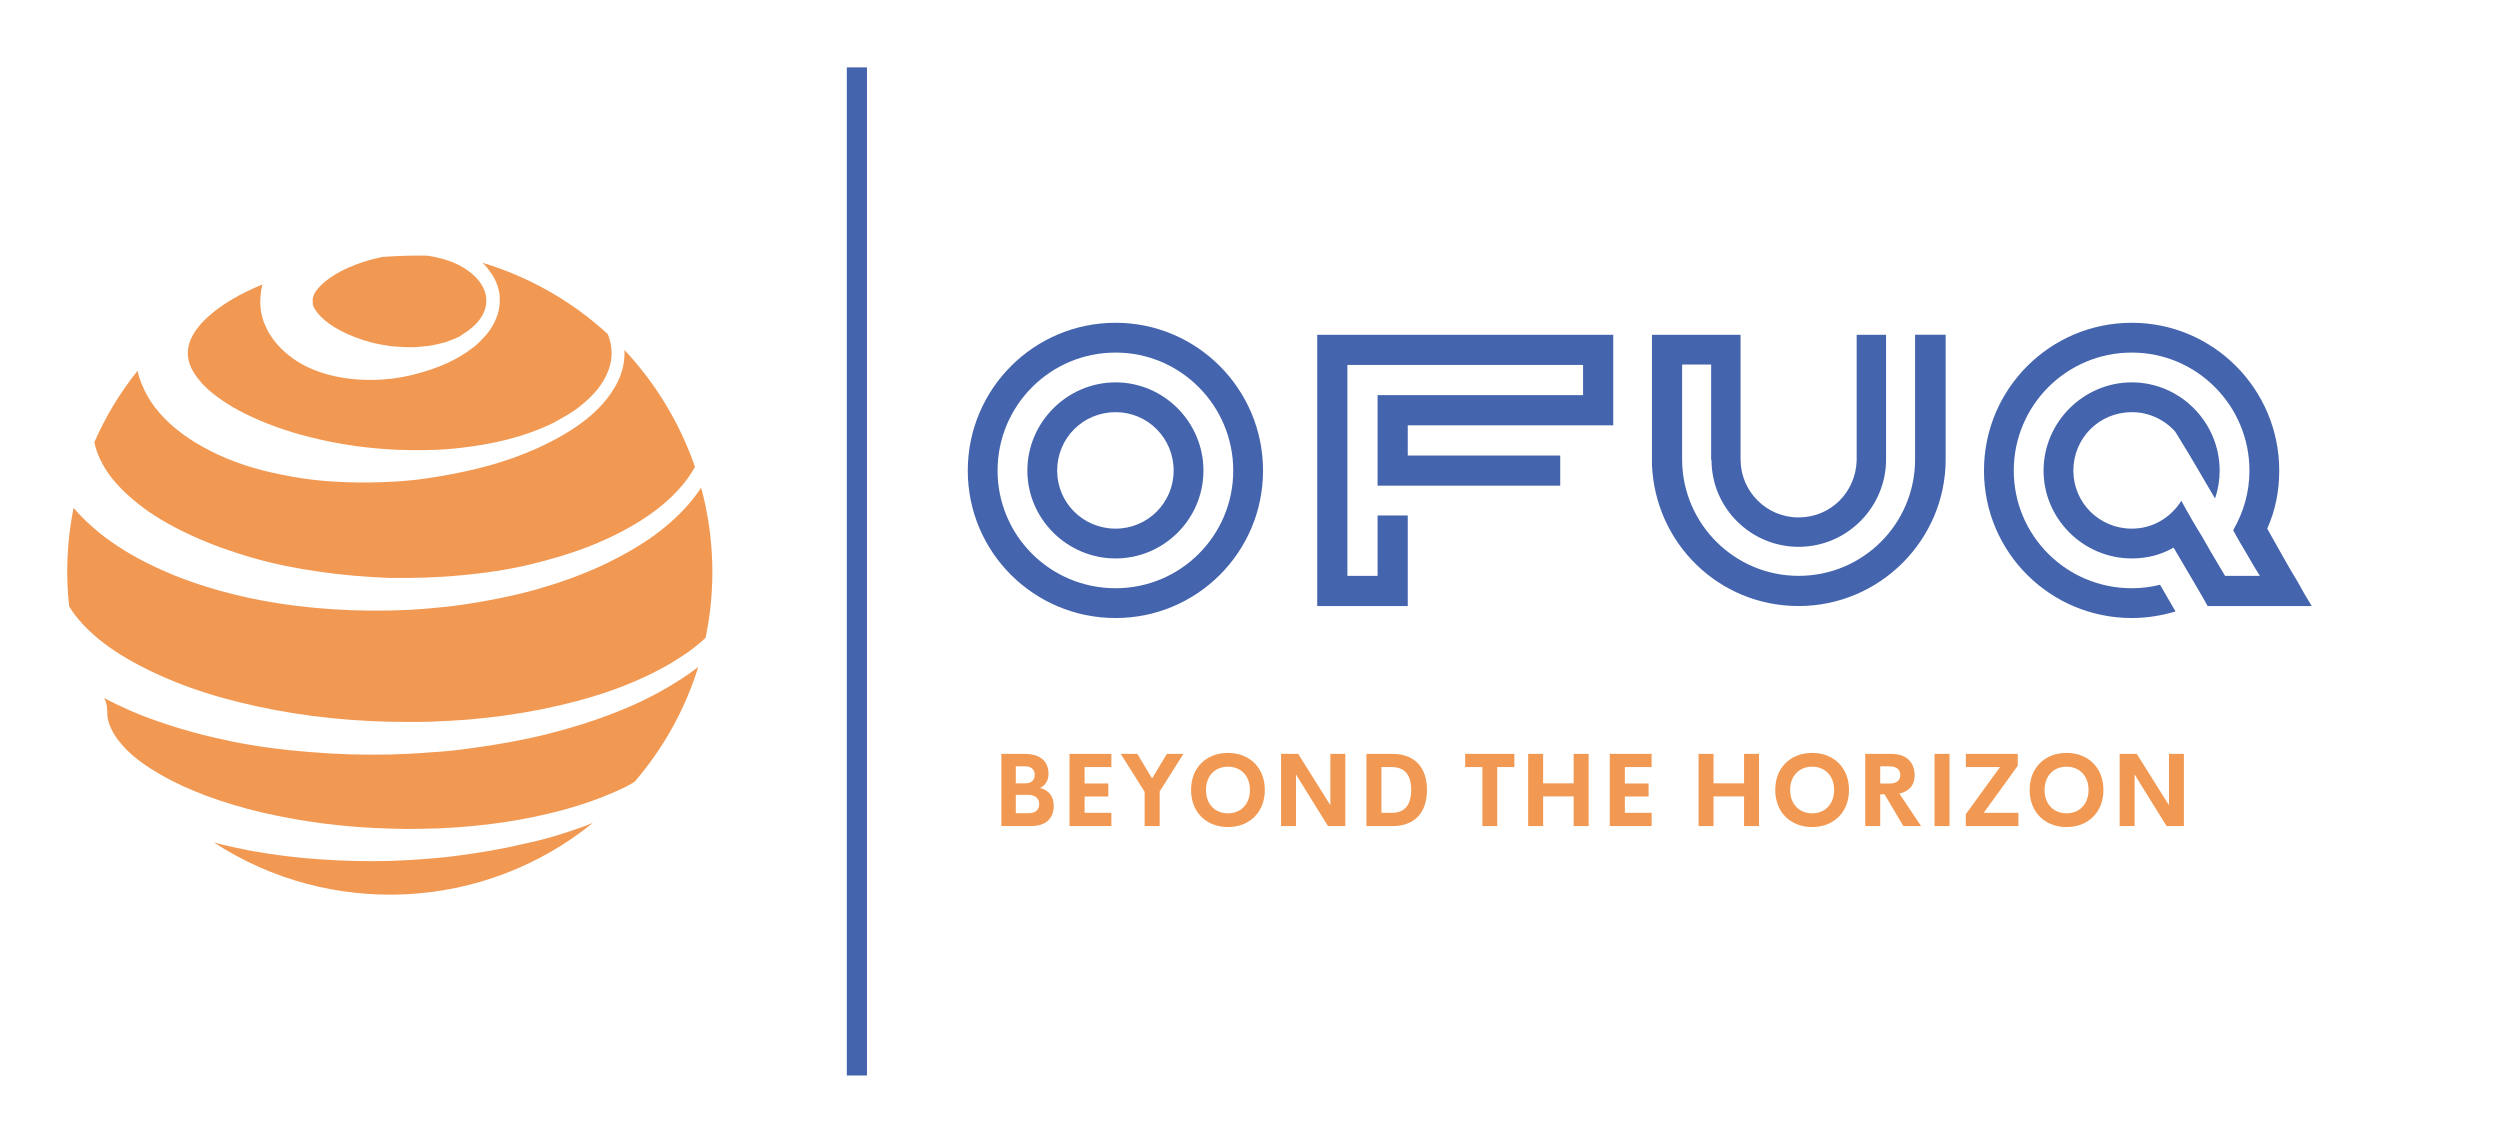
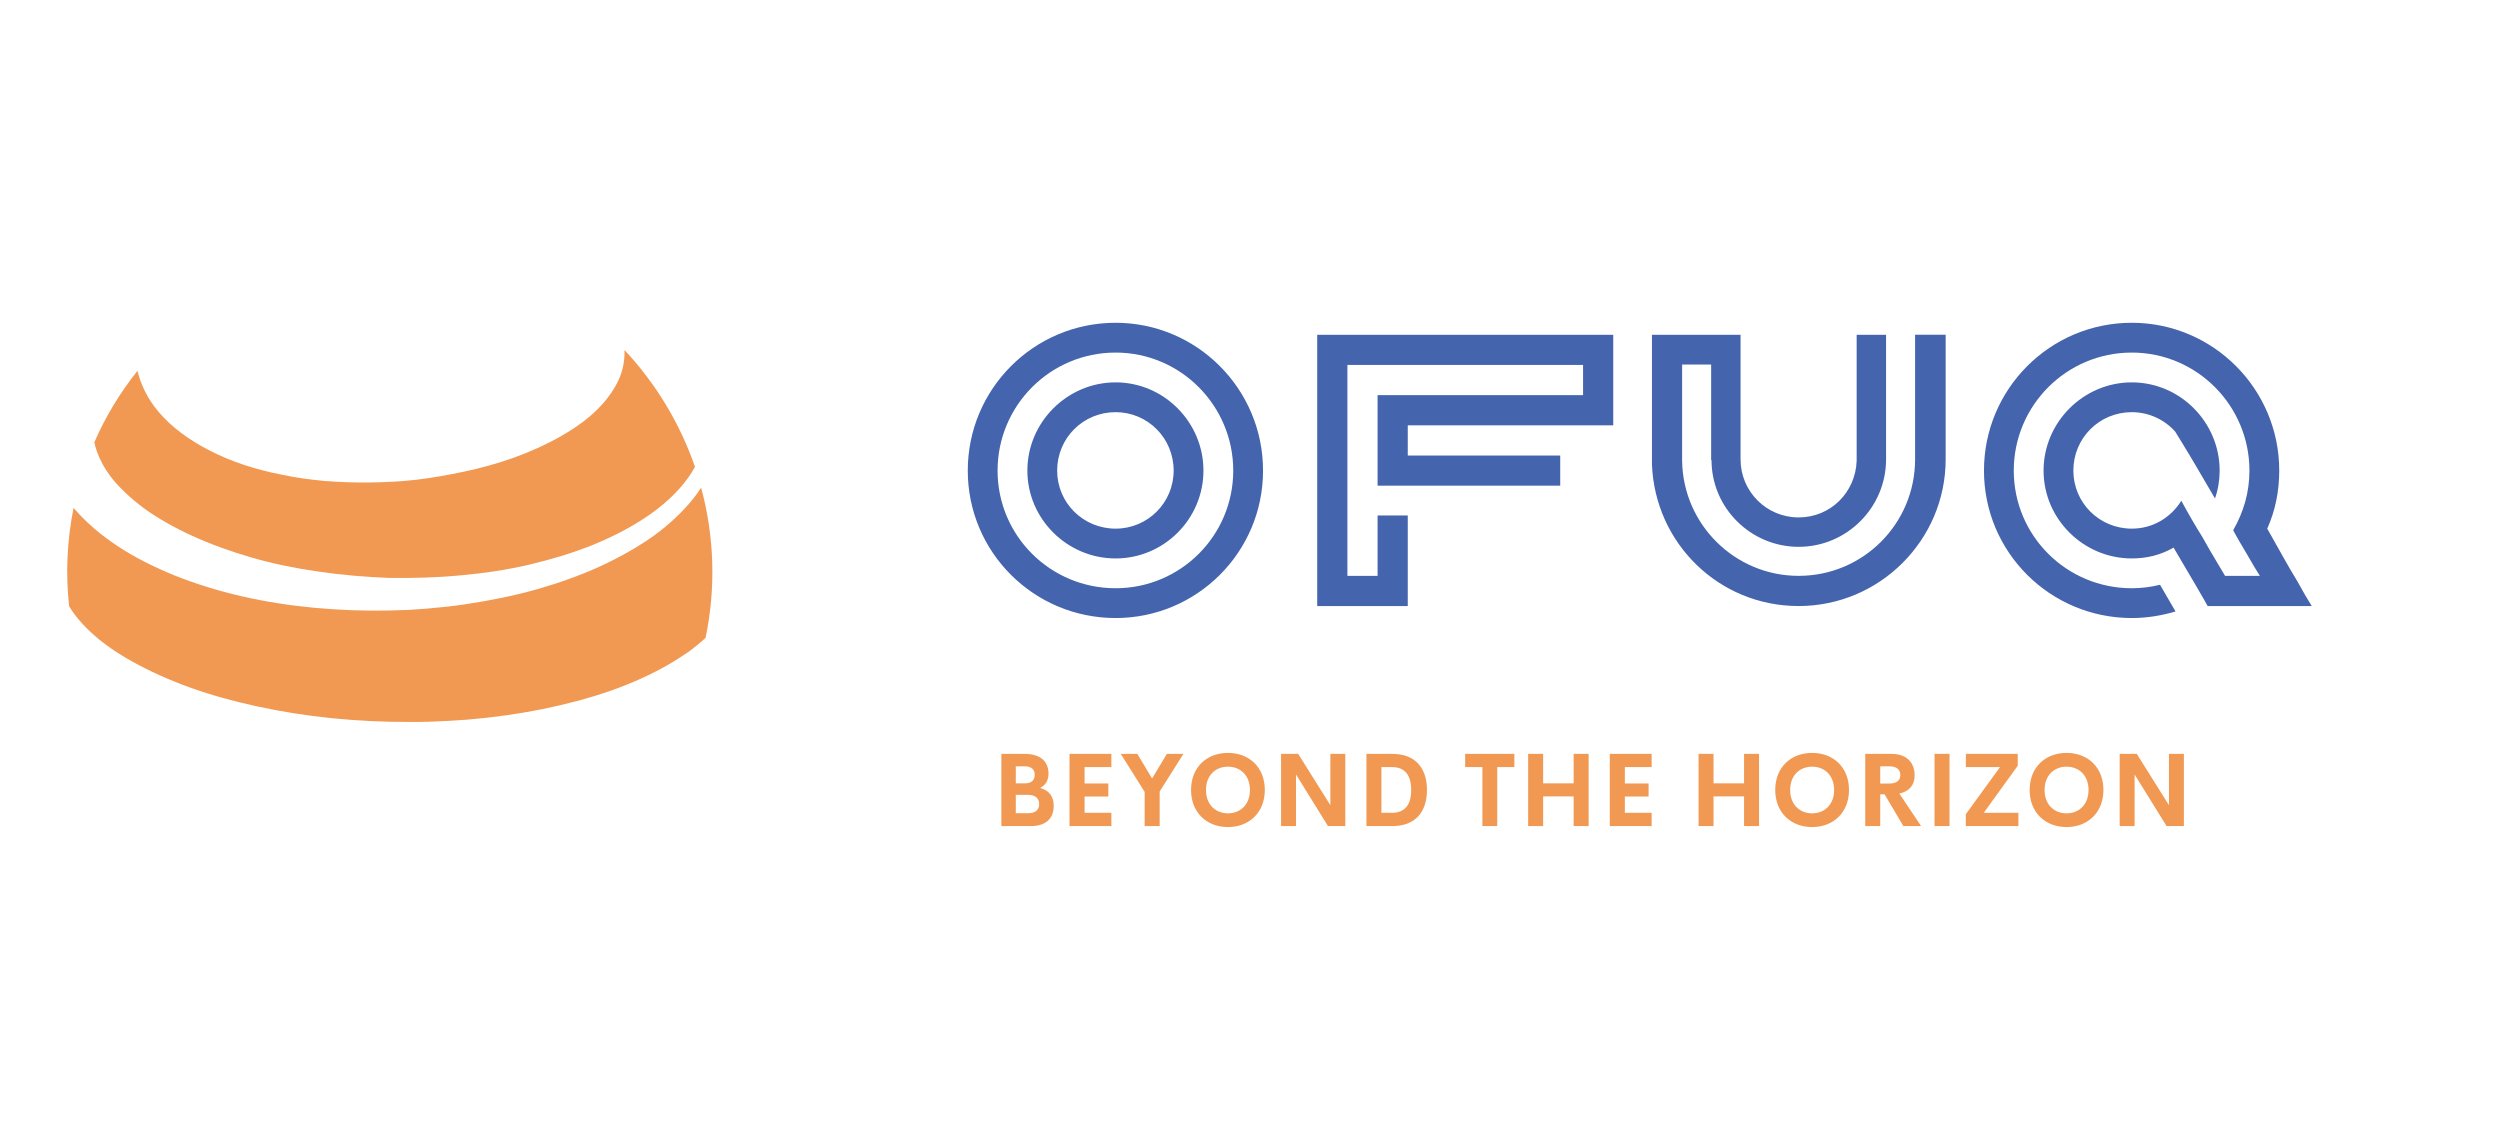
<svg xmlns="http://www.w3.org/2000/svg" version="1.1" width="105" height="48" viewBox="0 0 3170.455 1448.864">
  <g transform="scale(8.523) translate(10, 10)">
    <defs id="SvgjsDefs1015" />
    <g id="SvgjsG1016" featureKey="symbolFeature-0" transform="matrix(28.644,0,0,28.644,-23.601,3.957)" fill="#f19953">
      <g>
        <path d="M3.814,2.209c-0.077,0.05-0.167,0.096-0.266,0.136C3.45,2.384,3.341,2.417,3.228,2.444S2.994,2.489,2.872,2.5   C2.811,2.506,2.749,2.51,2.687,2.512C2.655,2.513,2.625,2.513,2.594,2.514l-0.096,0C2.376,2.509,2.25,2.499,2.13,2.481   C2.01,2.464,1.892,2.44,1.782,2.408c-0.111-0.032-0.215-0.07-0.309-0.113S1.294,2.204,1.224,2.153   c-0.07-0.052-0.126-0.105-0.167-0.156C1.017,1.946,0.993,1.898,0.979,1.859c-0.003-0.01-0.006-0.02-0.009-0.028   C0.968,1.823,0.967,1.815,0.965,1.809c0.057-0.131,0.132-0.256,0.224-0.371c0,0,0,0,0,0C1.203,1.497,1.236,1.58,1.302,1.655   C1.366,1.73,1.457,1.798,1.566,1.853c0.108,0.056,0.235,0.098,0.375,0.125c0.07,0.015,0.143,0.025,0.218,0.032   c0.076,0.006,0.154,0.009,0.233,0.008c0.04,0,0.08-0.002,0.122-0.004c0.02-0.001,0.039-0.002,0.06-0.004s0.042-0.004,0.063-0.006   C2.72,1.994,2.804,1.979,2.889,1.961C2.973,1.943,3.058,1.92,3.142,1.89C3.183,1.875,3.225,1.858,3.266,1.84   c0.041-0.019,0.082-0.039,0.122-0.062c0.079-0.045,0.156-0.099,0.219-0.17c0.031-0.036,0.059-0.075,0.08-0.12   s0.032-0.094,0.032-0.144c0-0.005,0-0.01,0-0.014C3.887,1.51,4.009,1.717,4.085,1.937c-0.02,0.036-0.046,0.075-0.081,0.113   C3.956,2.104,3.892,2.159,3.814,2.209z" />
        <path d="M3.937,2.97C3.85,3.019,3.75,3.064,3.641,3.102C3.531,3.14,3.413,3.171,3.289,3.196S3.035,3.239,2.903,3.25   C2.836,3.255,2.77,3.259,2.702,3.261c-0.034,0.001-0.066,0.001-0.1,0.001L2.499,3.261C2.366,3.258,2.23,3.248,2.099,3.231   C1.968,3.214,1.84,3.19,1.719,3.16c-0.122-0.03-0.236-0.066-0.341-0.109c-0.104-0.042-0.199-0.09-0.279-0.14   c-0.041-0.025-0.077-0.052-0.11-0.078C0.957,2.806,0.928,2.78,0.904,2.753c-0.03-0.032-0.053-0.063-0.07-0.092   C0.815,2.492,0.823,2.319,0.857,2.15c0.002,0.003,0.005,0.006,0.008,0.009C0.925,2.228,1,2.292,1.088,2.35s0.188,0.108,0.296,0.152   C1.492,2.545,1.608,2.581,1.73,2.609c0.122,0.028,0.249,0.048,0.378,0.06s0.26,0.017,0.393,0.014L2.597,2.68   C2.63,2.677,2.664,2.676,2.696,2.673C2.761,2.667,2.826,2.661,2.89,2.651C3.018,2.632,3.142,2.607,3.26,2.574   C3.379,2.54,3.491,2.5,3.594,2.453c0.103-0.048,0.197-0.101,0.278-0.159c0.081-0.059,0.148-0.123,0.2-0.187   c0.017-0.021,0.032-0.042,0.045-0.062c0.069,0.255,0.077,0.522,0.023,0.78C4.116,2.848,4.087,2.871,4.057,2.894   C4.02,2.919,3.98,2.946,3.937,2.97z" />
-         <path d="M3.652,1.345c0,0.08-0.04,0.157-0.098,0.217c-0.028,0.03-0.061,0.057-0.095,0.082C3.424,1.667,3.387,1.688,3.35,1.708   c-0.153,0.075-0.32,0.112-0.481,0.13c-0.081,0.01-0.161,0.013-0.24,0.012c-0.019,0-0.038,0-0.057-0.001   c-0.019,0-0.04-0.001-0.059-0.002C2.476,1.845,2.437,1.842,2.4,1.838C2.327,1.831,2.256,1.819,2.188,1.806   C2.121,1.792,2.056,1.776,1.996,1.758C1.875,1.721,1.77,1.676,1.687,1.628C1.604,1.58,1.542,1.528,1.507,1.483   C1.471,1.438,1.458,1.403,1.454,1.38c-0.001-0.005,0-0.007-0.001-0.01L1.451,1.369c0,0,0-0.003,0-0.005c0-0.003,0-0.006,0-0.009   c0-0.004,0-0.008,0-0.011c0-0.001,0-0.003,0-0.008c0-0.006,0.001-0.014,0.003-0.025c0.005-0.023,0.017-0.058,0.053-0.103   c0.036-0.045,0.097-0.097,0.18-0.145c0.044-0.026,0.096-0.051,0.152-0.074C1.835,1.001,1.833,1.013,1.831,1.023   C1.827,1.057,1.827,1.076,1.827,1.076l0,0.011c0,0,0.001,0.011,0.002,0.031c0.002,0.015,0.008,0.044,0.017,0.069   c0.009,0.021,0.02,0.047,0.036,0.07c0.031,0.048,0.078,0.094,0.134,0.13S2.14,1.45,2.213,1.466s0.151,0.022,0.233,0.018   c0.01,0,0.021-0.001,0.03-0.002L2.491,1.48l0.008,0c-0.002,0,0.004,0,0.003,0h0.001l0.002-0.001h0.003   c0.02-0.003,0.037-0.005,0.058-0.009c0.044-0.008,0.085-0.019,0.126-0.032c0.083-0.026,0.166-0.063,0.239-0.12   c0.01-0.006,0.018-0.015,0.026-0.022l0.013-0.012l0.012-0.013c0.017-0.016,0.032-0.036,0.045-0.056   c0.026-0.041,0.044-0.09,0.044-0.141L3.07,1.041c-0.002-0.013-0.006-0.026-0.009-0.04C3.057,0.989,3.052,0.978,3.047,0.966   C3.042,0.956,3.035,0.945,3.029,0.935c-0.014-0.02-0.028-0.04-0.045-0.056L2.982,0.877c0.235,0.071,0.458,0.194,0.65,0.37   C3.645,1.279,3.652,1.312,3.652,1.345z" />
-         <path d="M2.141,3.976c0.119,0.008,0.238,0.011,0.36,0.008L2.589,3.98c0.03-0.002,0.061-0.003,0.09-0.006   c0.06-0.004,0.119-0.01,0.177-0.018c0.117-0.015,0.232-0.035,0.341-0.061C3.307,3.872,3.412,3.84,3.509,3.804   C3.524,3.798,3.54,3.792,3.555,3.786C2.987,4.247,2.188,4.281,1.586,3.888c0.067,0.018,0.137,0.033,0.208,0.046   C1.907,3.954,2.023,3.968,2.141,3.976z" />
-         <path d="M2.1,1.096C2.1,1.096,2.1,1.097,2.1,1.096l0-0.001c0-0.009-0.001-0.016-0.001-0.021c0-0.001,0-0.003,0-0.008   C2.099,1.063,2.1,1.06,2.101,1.055c0.003-0.005,0.003-0.011,0.008-0.02C2.118,1.02,2.135,0.998,2.164,0.974   c0.028-0.023,0.069-0.049,0.118-0.071c0.013-0.005,0.026-0.01,0.039-0.016c0.013-0.005,0.027-0.01,0.042-0.015   c0.014-0.004,0.03-0.009,0.045-0.013c0.015-0.003,0.028-0.007,0.045-0.011c0.004,0,0.009-0.001,0.013-0.002   c0.075-0.005,0.152-0.008,0.231-0.006c0.027,0.004,0.053,0.01,0.08,0.017c0.01,0.003,0.018,0.006,0.027,0.009   c0.009,0.003,0.018,0.006,0.027,0.01l0.026,0.012l0.025,0.014c0.065,0.038,0.12,0.101,0.119,0.172c0,0.035-0.013,0.069-0.035,0.098   c-0.022,0.03-0.052,0.054-0.084,0.074L2.858,1.262L2.832,1.273c-0.009,0.004-0.018,0.007-0.027,0.01S2.788,1.291,2.778,1.292   c-0.037,0.01-0.074,0.018-0.111,0.02C2.63,1.317,2.593,1.316,2.56,1.314C2.543,1.313,2.522,1.311,2.504,1.31   C2.488,1.307,2.472,1.304,2.456,1.302C2.39,1.29,2.331,1.27,2.282,1.248s-0.09-0.047-0.118-0.071   C2.135,1.153,2.118,1.131,2.109,1.115C2.104,1.108,2.104,1.102,2.1,1.096L2.1,1.096L2.1,1.096C2.102,1.096,2.101,1.095,2.1,1.096   L2.1,1.096L2.1,1.096z" />
-         <path d="M3.473,3.698C3.379,3.727,3.278,3.751,3.172,3.77s-0.217,0.032-0.33,0.04c-0.056,0.004-0.113,0.006-0.17,0.007   c-0.029,0.001-0.057,0-0.085,0.001L2.499,3.816c-0.113-0.003-0.229-0.012-0.34-0.026c-0.111-0.014-0.22-0.034-0.324-0.058   c-0.103-0.024-0.201-0.054-0.29-0.087c-0.09-0.034-0.171-0.071-0.24-0.112C1.236,3.494,1.178,3.451,1.136,3.41   C1.094,3.368,1.067,3.329,1.053,3.298c-0.015-0.03-0.019-0.058-0.02-0.064c0,0,0-0.01-0.001-0.014c0-0.005,0-0.009,0-0.013   c0-0.007-0.001-0.01-0.001-0.01c0-0.021-0.006-0.041-0.015-0.059C1.103,3.184,1.198,3.226,1.299,3.26   c0.117,0.041,0.243,0.075,0.374,0.102S1.94,3.407,2.08,3.418C2.218,3.43,2.358,3.434,2.501,3.431l0.104-0.004   C2.64,3.425,2.676,3.423,2.71,3.42C2.78,3.416,2.85,3.409,2.918,3.399c0.137-0.018,0.271-0.042,0.4-0.074   c0.128-0.032,0.25-0.071,0.363-0.116c0.113-0.044,0.216-0.097,0.307-0.154c0.041-0.025,0.079-0.052,0.114-0.079   c-0.066,0.214-0.176,0.417-0.33,0.596C3.759,3.581,3.744,3.589,3.729,3.597C3.653,3.635,3.566,3.669,3.473,3.698z" />
      </g>
    </g>
    <g id="SvgjsG1017" featureKey="textGroupContainer" transform="matrix(1,0,0,1,351,0)" fill="#4464ad">
      <rect y="0" height="1" width="1" opacity="0" />
-       <rect y="0" x="-235" width="3" height="150" />
    </g>
    <g id="SvgjsG1018" featureKey="nameFeature-0" transform="matrix(2.879,0,0,2.879,134,22.567)" fill="#4464ad">
      <path d="M7.64 5.36 c4.2 0 7.62 3.42 7.62 7.64 s-3.42 7.62 -7.62 7.62 c-4.22 0 -7.64 -3.4 -7.64 -7.62 s3.42 -7.64 7.64 -7.64 z M7.64 19.08 c3.36 0 6.08 -2.72 6.08 -6.08 s-2.72 -6.1 -6.08 -6.1 c-3.38 0 -6.1 2.74 -6.1 6.1 s2.72 6.08 6.1 6.08 z M7.64 8.44 c2.5 0 4.54 2.06 4.54 4.56 s-2.04 4.54 -4.54 4.54 s-4.56 -2.04 -4.56 -4.54 s2.06 -4.56 4.56 -4.56 z M7.64 16 c1.66 0 3 -1.34 3 -3 c0 -1.68 -1.34 -3.02 -3 -3.02 c-1.68 0 -3.02 1.34 -3.02 3.02 c0 1.66 1.34 3 3.02 3 z M33.36 5.98 l0 4.68 l-10.62 0 l0 1.56 l7.88 0 l0 1.56 l-9.44 0 l0 -4.68 l10.62 0 l0 -1.56 l-12.18 0 l0 10.9 l1.56 0 l0 -3.12 l1.56 0 l0 4.68 l-4.68 0 l0 -14.02 l15.3 0 z M50.54 5.98 l0 6.44 c0 4.16 -3.4 7.58 -7.6 7.58 c-4.12 0 -7.42 -3.24 -7.58 -7.32 l0 -6.7 l4.58 0 l0 6.44 c0 1.66 1.34 3 3 3 s2.94 -1.3 3 -2.92 l0 -6.52 l1.52 0 l0 6.44 c0 2.48 -2.02 4.52 -4.52 4.52 c-2.46 0 -4.5 -2 -4.5 -4.48 l-0.02 0 l0 -4.94 l-1.5 0 l0 5 c0.06 3.28 2.74 5.92 6.02 5.92 c3.34 0 6.02 -2.7 6.02 -6.02 l0 -6.44 l1.58 0 z  M60.16 9.98 c-1.68 0 -3.02 1.34 -3.02 3.02 c0 1.66 1.34 3 3.02 3 c1.1 0 2.02 -0.58 2.56 -1.44 c0.38 0.7 0.74 1.32 1.08 1.86 c0.52 0.94 1.12 1.9 1.18 2.02 l1.8 0 c-0.06 -0.08 -0.42 -0.68 -0.74 -1.24 c-0.2 -0.34 -0.42 -0.7 -0.64 -1.12 c0.54 -0.94 0.84 -1.96 0.84 -3.08 c0 -3.36 -2.72 -6.1 -6.08 -6.1 c-3.38 0 -6.1 2.74 -6.1 6.1 s2.72 6.08 6.1 6.08 c0.5 0 0.98 -0.06 1.46 -0.18 l0.8 1.38 c-0.74 0.22 -1.5 0.34 -2.26 0.34 c-4.22 0 -7.64 -3.4 -7.64 -7.62 s3.42 -7.64 7.64 -7.64 c4.2 0 7.62 3.42 7.62 7.64 c0 1.06 -0.2 2.06 -0.62 3 c0.58 1.02 1.12 2.02 1.58 2.76 c0.24 0.44 0.48 0.86 0.72 1.24 l-5.38 0 c-0.1 -0.2 -0.98 -1.7 -1.76 -3.02 c-0.66 0.38 -1.38 0.56 -2.16 0.56 c-2.5 0 -4.56 -2.04 -4.56 -4.54 s2.06 -4.56 4.56 -4.56 s4.54 2.06 4.54 4.56 c0 0.5 -0.08 0.98 -0.24 1.44 l-0.96 -1.64 c-0.5 -0.86 -1.02 -1.68 -1.1 -1.82 c-0.56 -0.62 -1.36 -1 -2.24 -1 z" />
    </g>
    <g id="SvgjsG1019" featureKey="sloganFeature-0" transform="matrix(0.761,0,0,0.761,137.61,97.666)" fill="#f19953">
      <path d="M9.404 12.549 c1.592 0.439 2.656 1.484 2.656 3.496 c0 2.383 -1.445 3.955 -4.424 3.955 l-5.811 0 l0 -14.111 l4.57 0 c3.047 0 4.648 1.465 4.648 3.867 c0 1.24 -0.537 2.256 -1.641 2.793 z M6.426 8.32 l-1.777 0 l0 3.32 l1.904 0 c1.25 0 1.797 -0.742 1.797 -1.699 c0 -0.938 -0.615 -1.621 -1.924 -1.621 z M7.09 17.49 c1.582 0 2.129 -0.85 2.129 -1.768 c0 -0.938 -0.537 -1.826 -2.188 -1.826 l-2.383 0 l0 3.594 l2.441 0 z M23.333 8.467 l-5.234 0 l0 3.203 l4.639 0 l0 2.549 l-4.639 0 l0 3.193 l5.234 0 l0 2.588 l-8.184 0 l0 -14.111 l8.184 0 l0 2.578 z M37.417 5.889 l-4.639 7.354 l0 6.758 l-2.939 0 l0 -6.689 l-4.668 -7.422 l3.242 0 l2.881 4.805 l2.891 -4.805 l3.232 0 z M46.13 20.195 c-4.15 0 -7.217 -2.832 -7.217 -7.256 c0 -4.434 3.066 -7.246 7.217 -7.246 c4.141 0 7.207 2.812 7.207 7.246 c0 4.424 -3.066 7.256 -7.207 7.256 z M46.13 17.51 c2.432 0 4.297 -1.709 4.297 -4.57 c0 -2.852 -1.865 -4.551 -4.297 -4.551 s-4.297 1.699 -4.297 4.551 c0 2.861 1.865 4.57 4.297 4.57 z M66.153 5.889 l2.92 0 l0 14.111 l-3.389 0 l-6.25 -10.088 l0 10.088 l-2.92 0 l0 -14.111 l3.35 0 l6.289 10.029 l0 -10.029 z M73.206 20 l0 -14.111 l5.107 0 c4.502 0 6.729 2.832 6.729 7.051 c0 4.229 -2.227 7.061 -6.729 7.061 l-5.107 0 z M76.135 17.412 l2.031 0 c2.598 0 3.789 -1.621 3.789 -4.473 s-1.191 -4.473 -3.789 -4.473 l-2.031 0 l0 8.945 z M102.127 5.889 l0 2.578 l-3.35 0 l0 11.533 l-2.9 0 l0 -11.533 l-3.369 0 l0 -2.578 l9.619 0 z M113.721 5.889 l2.93 0 l0 14.111 l-2.93 0 l0 -5.801 l-5.967 0 l0 5.801 l-2.93 0 l0 -14.111 l2.93 0 l0 5.762 l5.967 0 l0 -5.762 z M128.968 8.467 l-5.234 0 l0 3.203 l4.639 0 l0 2.549 l-4.639 0 l0 3.193 l5.234 0 l0 2.588 l-8.184 0 l0 -14.111 l8.184 0 l0 2.578 z M147.039 5.889 l2.93 0 l0 14.111 l-2.93 0 l0 -5.801 l-5.967 0 l0 5.801 l-2.93 0 l0 -14.111 l2.93 0 l0 5.762 l5.967 0 l0 -5.762 z M160.352 20.195 c-4.15 0 -7.217 -2.832 -7.217 -7.256 c0 -4.434 3.066 -7.246 7.217 -7.246 c4.141 0 7.207 2.812 7.207 7.246 c0 4.424 -3.066 7.256 -7.207 7.256 z M160.352 17.51 c2.432 0 4.297 -1.709 4.297 -4.57 c0 -2.852 -1.865 -4.551 -4.297 -4.551 s-4.297 1.699 -4.297 4.551 c0 2.861 1.865 4.57 4.297 4.57 z M178.186 20 l-3.672 -6.211 l-0.85 0 l0 6.211 l-2.93 0 l0 -14.111 l5.117 0 c3.193 0 4.541 1.885 4.541 4.219 c0 1.895 -1.074 3.125 -2.988 3.535 l4.248 6.357 l-3.467 0 z M173.665 8.32 l0 3.369 l1.728 0 c1.562 0 2.197 -0.664 2.197 -1.68 c0 -1.006 -0.635 -1.69 -2.197 -1.69 l-1.728 0 z M184.282 20 l0 -14.111 l2.93 0 l0 14.111 l-2.93 0 z M193.904 17.412 l6.777 0 l0 2.588 l-10.283 0 l0 -2.314 l6.689 -9.219 l-6.68 0 l0 -2.578 l10.146 0 l0 2.314 z M210.098 20.195 c-4.15 0 -7.217 -2.832 -7.217 -7.256 c0 -4.434 3.066 -7.246 7.217 -7.246 c4.141 0 7.207 2.812 7.207 7.246 c0 4.424 -3.066 7.256 -7.207 7.256 z M210.098 17.51 c2.432 0 4.297 -1.709 4.297 -4.57 c0 -2.852 -1.865 -4.551 -4.297 -4.551 s-4.297 1.699 -4.297 4.551 c0 2.861 1.865 4.57 4.297 4.57 z M230.12 5.889 l2.92 0 l0 14.111 l-3.389 0 l-6.25 -10.088 l0 10.088 l-2.92 0 l0 -14.111 l3.35 0 l6.289 10.029 l0 -10.029 z" />
    </g>
  </g>
</svg>